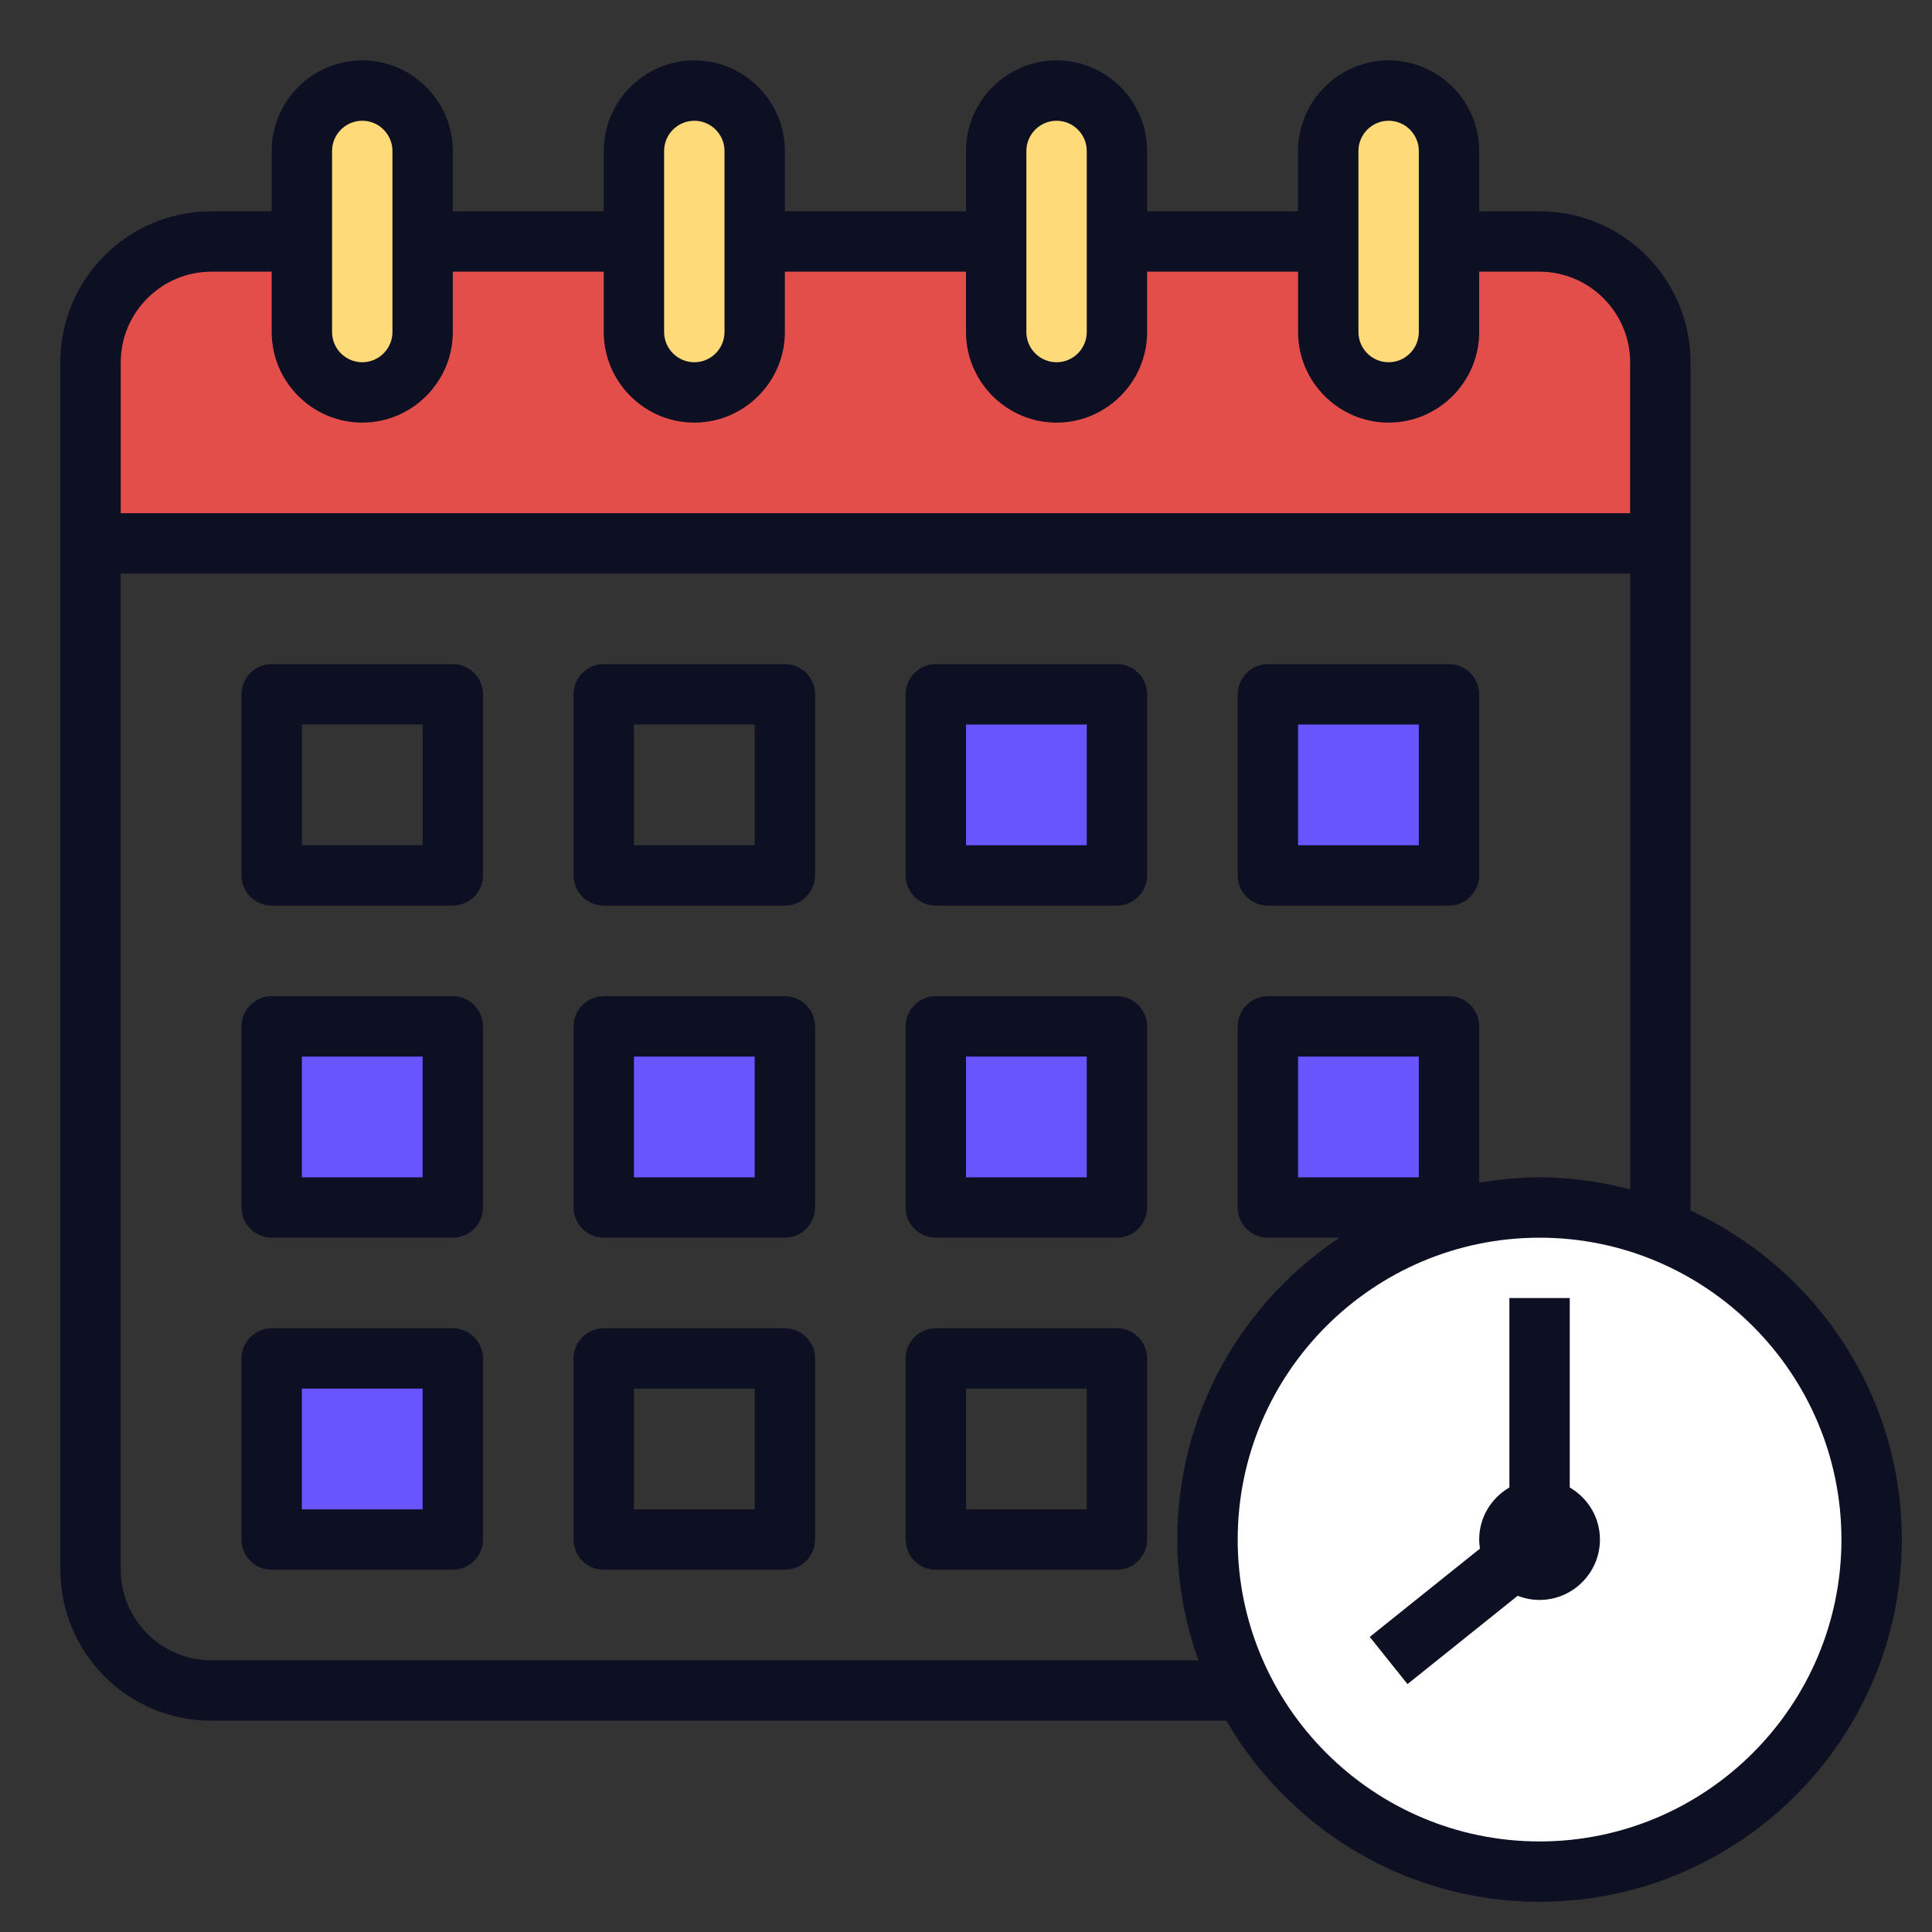
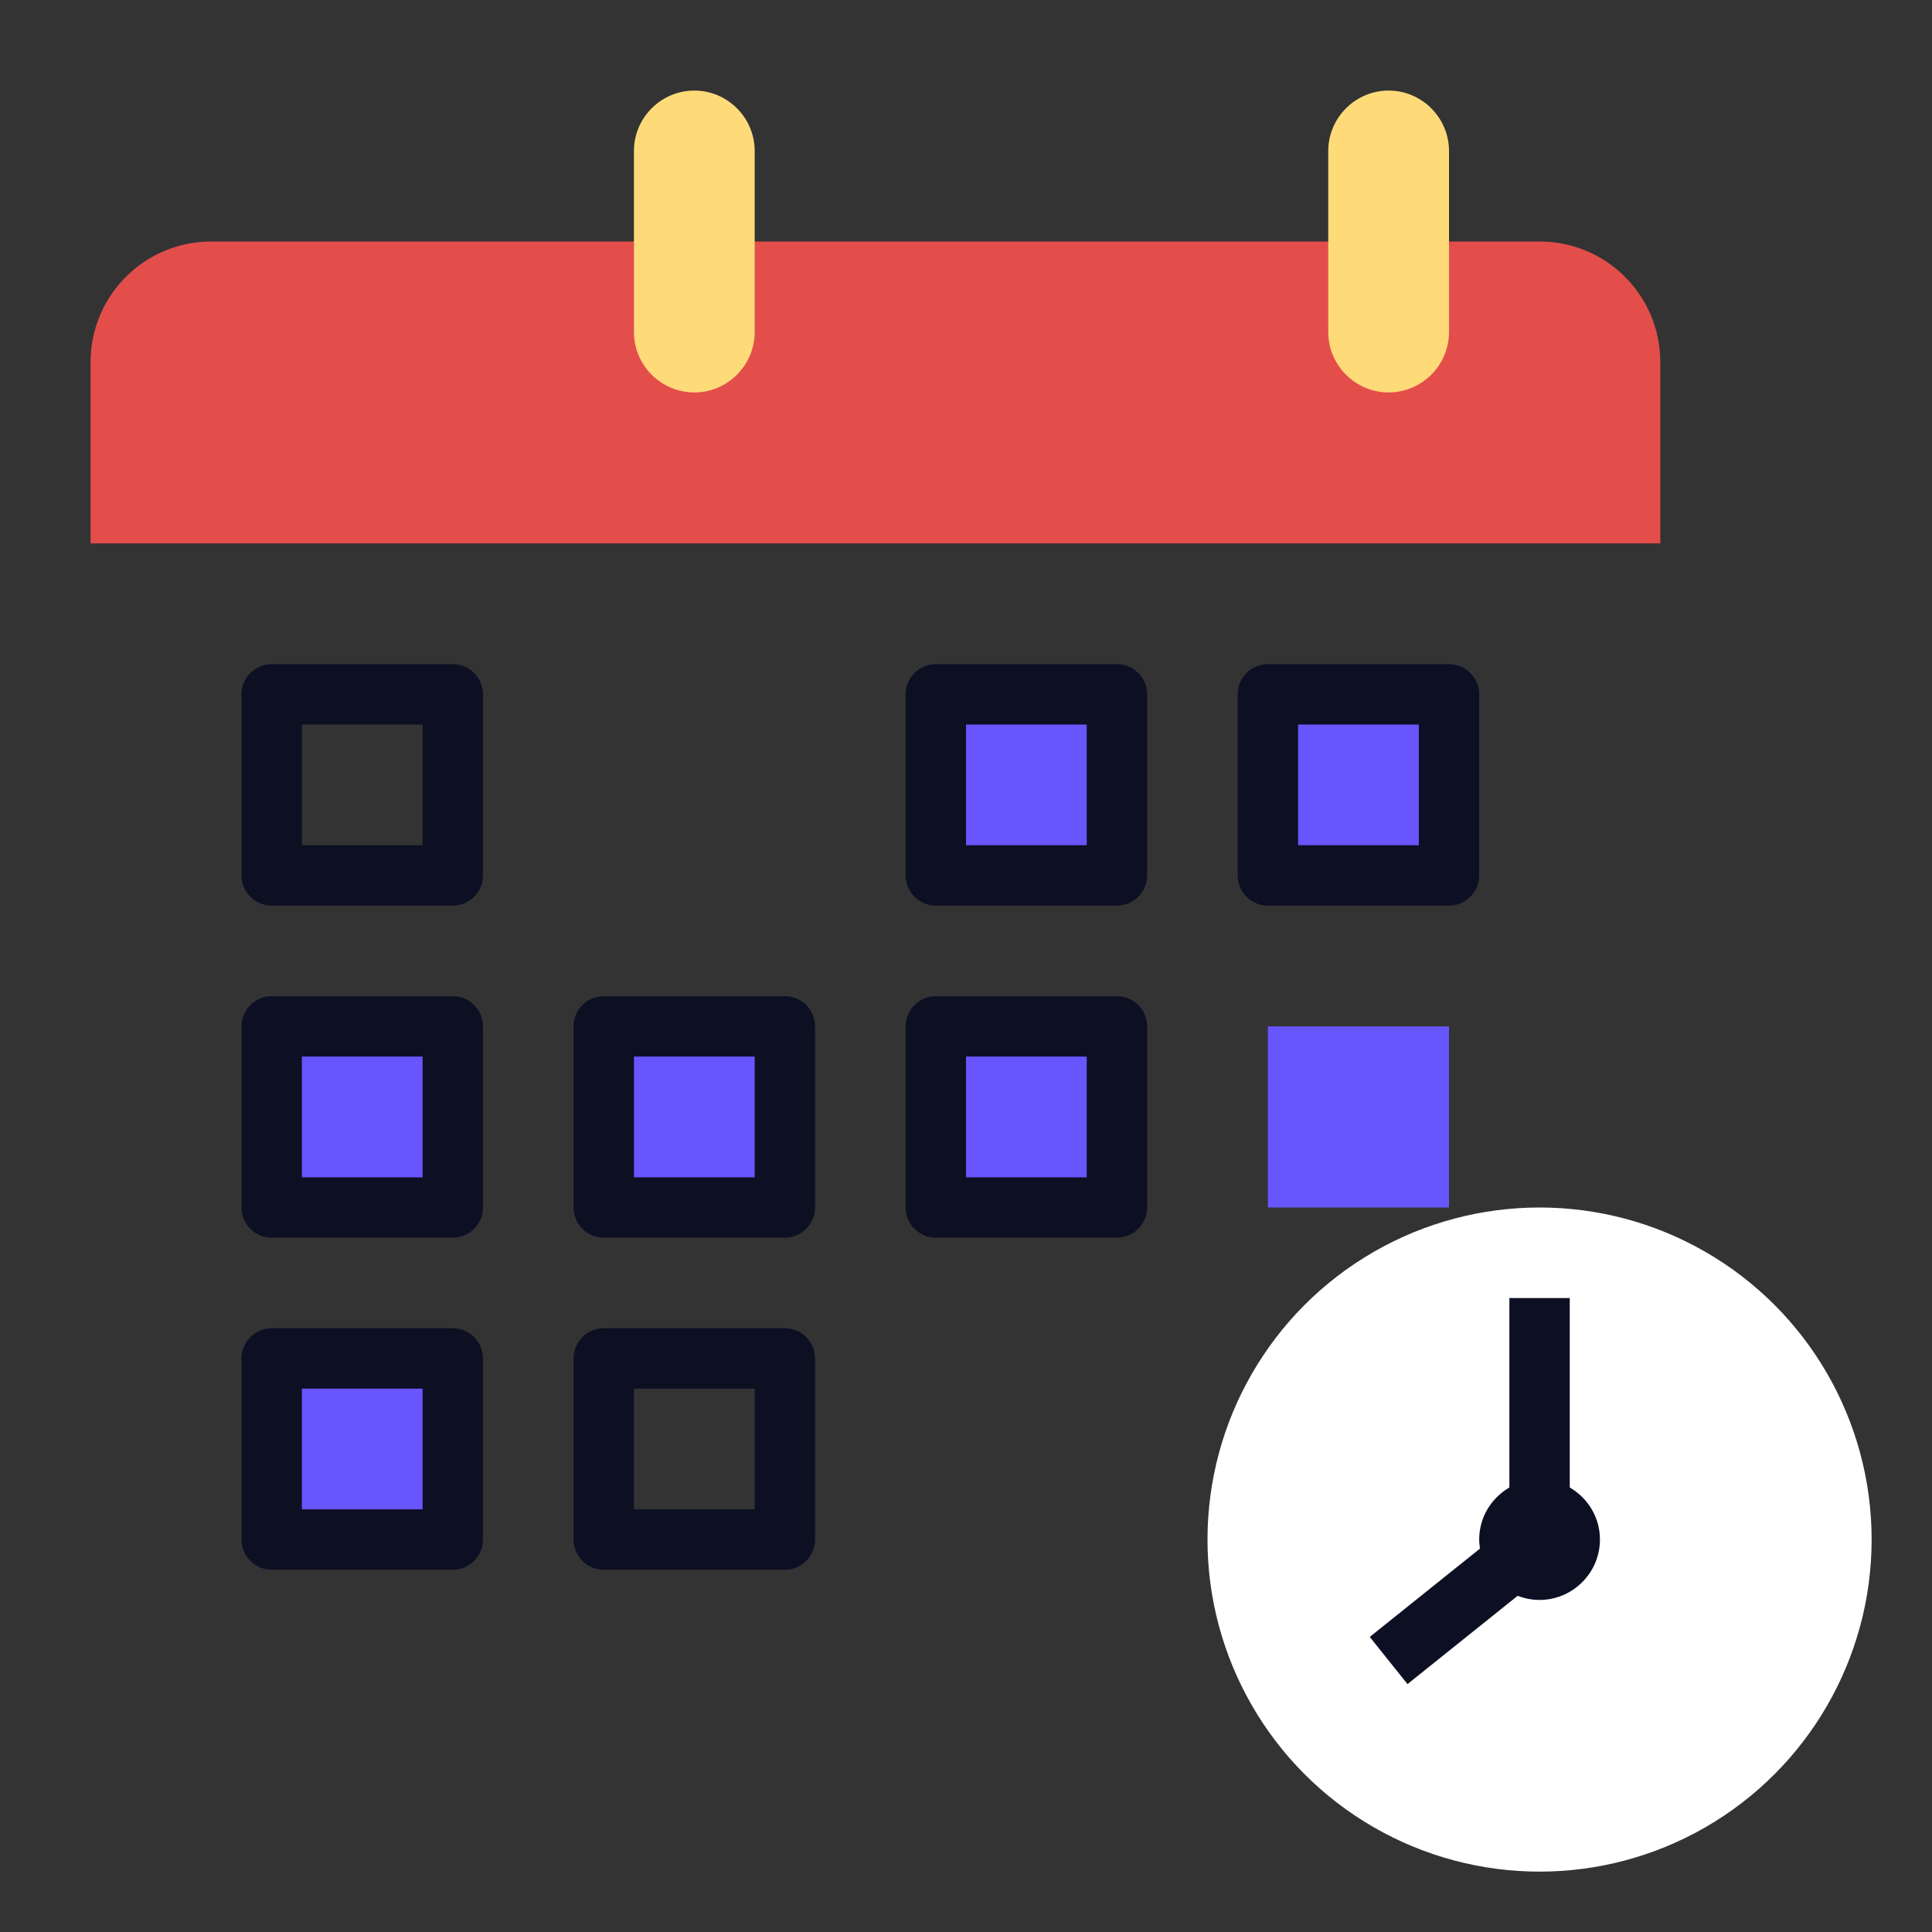
<svg xmlns="http://www.w3.org/2000/svg" version="1.1" id="Layer_1_1_" x="0px" y="0px" viewBox="0 0 512 512" style="enable-background:new 0 0 512 512;" xml:space="preserve">
  <rect x="0" y="0" width="512" height="512" fill="#333333" stroke="none" />
  <style type="text/css">
	.st0{fill:#FFFFFF;}
	.st1{fill:#E34E4B;}
	.st2{fill:#FFDA79;}
	.st3{fill:#6755FD;}
	.st4{fill:#0D0F23;}
</style>
  <circle class="st0" cx="408" cy="408" r="88" />
  <path class="st1" d="M440,144H24V96c0-17.7,14.3-32,32-32h352c17.7,0,32,14.3,32,32V144z" />
-   <path class="st2" d="M96,104c-8.8,0-16-7.2-16-16V40c0-8.8,7.2-16,16-16s16,7.2,16,16v48C112,96.8,104.8,104,96,104z" />
  <path class="st2" d="M184,104c-8.8,0-16-7.2-16-16V40c0-8.8,7.2-16,16-16s16,7.2,16,16v48C200,96.8,192.8,104,184,104z" />
-   <path class="st2" d="M280,104c-8.8,0-16-7.2-16-16V40c0-8.8,7.2-16,16-16s16,7.2,16,16v48C296,96.8,288.8,104,280,104z" />
  <path class="st2" d="M368,104c-8.8,0-16-7.2-16-16V40c0-8.8,7.2-16,16-16s16,7.2,16,16v48C384,96.8,376.8,104,368,104z" />
  <path class="st3" d="M248,184h48v48h-48V184z" />
  <path class="st3" d="M336,184h48v48h-48V184z" />
  <path class="st3" d="M72,272h48v48H72V272z" />
  <path class="st3" d="M160,272h48v48h-48V272z" />
  <path class="st3" d="M248,272h48v48h-48V272z" />
  <path class="st3" d="M336,272h48v48h-48V272z" />
  <path class="st3" d="M72,360h48v48H72V360z" />
  <g>
-     <path class="st4" d="M448,320.8V96c0-22.1-17.9-40-40-40h-16V40c0-13.2-10.8-24-24-24s-24,10.8-24,24v16h-40V40   c0-13.2-10.8-24-24-24s-24,10.8-24,24v16h-48V40c0-13.2-10.8-24-24-24s-24,10.8-24,24v16h-40V40c0-13.2-10.8-24-24-24   S72,26.8,72,40v16H56c-22.1,0-40,17.9-40,40v320c0,22.1,17.9,40,40,40h269c16.6,28.6,47.6,48,83,48c52.9,0,96-43.1,96-96   C504,369.3,481,336,448,320.8z M360,40c0-4.4,3.6-8,8-8s8,3.6,8,8v48c0,4.4-3.6,8-8,8s-8-3.6-8-8V40z M272,40c0-4.4,3.6-8,8-8   s8,3.6,8,8v48c0,4.4-3.6,8-8,8s-8-3.6-8-8V40z M176,40c0-4.4,3.6-8,8-8s8,3.6,8,8v48c0,4.4-3.6,8-8,8s-8-3.6-8-8V40z M88,40   c0-4.4,3.6-8,8-8s8,3.6,8,8v48c0,4.4-3.6,8-8,8s-8-3.6-8-8V40z M56,72h16v16c0,13.2,10.8,24,24,24s24-10.8,24-24V72h40v16   c0,13.2,10.8,24,24,24s24-10.8,24-24V72h48v16c0,13.2,10.8,24,24,24s24-10.8,24-24V72h40v16c0,13.2,10.8,24,24,24s24-10.8,24-24V72   h16c13.2,0,24,10.8,24,24v40H32V96C32,82.8,42.8,72,56,72z M56,440c-13.2,0-24-10.8-24-24V152h400v163.2c-7.7-2-15.7-3.2-24-3.2   c-5.5,0-10.8,0.6-16,1.4V272c0-4.4-3.6-8-8-8h-48c-4.4,0-8,3.6-8,8v48c0,4.4,3.6,8,8,8h19c-25.9,17.2-43,46.6-43,80   c0,11.2,2,22,5.6,32H56z M376,312h-32v-32h32V312z M408,488c-44.1,0-80-35.9-80-80s35.9-80,80-80s80,35.9,80,80S452.1,488,408,488z   " />
    <path class="st4" d="M416,394.2V344h-16v50.2c-4.8,2.8-8,7.9-8,13.8c0,0.8,0.1,1.6,0.2,2.4L363,433.8l10,12.5l29.2-23.4   c1.8,0.7,3.7,1.1,5.8,1.1c8.8,0,16-7.2,16-16C424,402.1,420.8,397,416,394.2z" />
    <path class="st4" d="M120,176H72c-4.4,0-8,3.6-8,8v48c0,4.4,3.6,8,8,8h48c4.4,0,8-3.6,8-8v-48C128,179.6,124.4,176,120,176z    M112,224H80v-32h32V224z" />
-     <path class="st4" d="M208,176h-48c-4.4,0-8,3.6-8,8v48c0,4.4,3.6,8,8,8h48c4.4,0,8-3.6,8-8v-48C216,179.6,212.4,176,208,176z    M200,224h-32v-32h32V224z" />
    <path class="st4" d="M296,176h-48c-4.4,0-8,3.6-8,8v48c0,4.4,3.6,8,8,8h48c4.4,0,8-3.6,8-8v-48C304,179.6,300.4,176,296,176z    M288,224h-32v-32h32V224z" />
    <path class="st4" d="M336,240h48c4.4,0,8-3.6,8-8v-48c0-4.4-3.6-8-8-8h-48c-4.4,0-8,3.6-8,8v48C328,236.4,331.6,240,336,240z    M344,192h32v32h-32V192z" />
    <path class="st4" d="M120,264H72c-4.4,0-8,3.6-8,8v48c0,4.4,3.6,8,8,8h48c4.4,0,8-3.6,8-8v-48C128,267.6,124.4,264,120,264z    M112,312H80v-32h32V312z" />
    <path class="st4" d="M208,264h-48c-4.4,0-8,3.6-8,8v48c0,4.4,3.6,8,8,8h48c4.4,0,8-3.6,8-8v-48C216,267.6,212.4,264,208,264z    M200,312h-32v-32h32V312z" />
    <path class="st4" d="M296,264h-48c-4.4,0-8,3.6-8,8v48c0,4.4,3.6,8,8,8h48c4.4,0,8-3.6,8-8v-48C304,267.6,300.4,264,296,264z    M288,312h-32v-32h32V312z" />
    <path class="st4" d="M120,352H72c-4.4,0-8,3.6-8,8v48c0,4.4,3.6,8,8,8h48c4.4,0,8-3.6,8-8v-48C128,355.6,124.4,352,120,352z    M112,400H80v-32h32V400z" />
    <path class="st4" d="M208,352h-48c-4.4,0-8,3.6-8,8v48c0,4.4,3.6,8,8,8h48c4.4,0,8-3.6,8-8v-48C216,355.6,212.4,352,208,352z    M200,400h-32v-32h32V400z" />
-     <path class="st4" d="M296,352h-48c-4.4,0-8,3.6-8,8v48c0,4.4,3.6,8,8,8h48c4.4,0,8-3.6,8-8v-48C304,355.6,300.4,352,296,352z    M288,400h-32v-32h32V400z" />
  </g>
</svg>